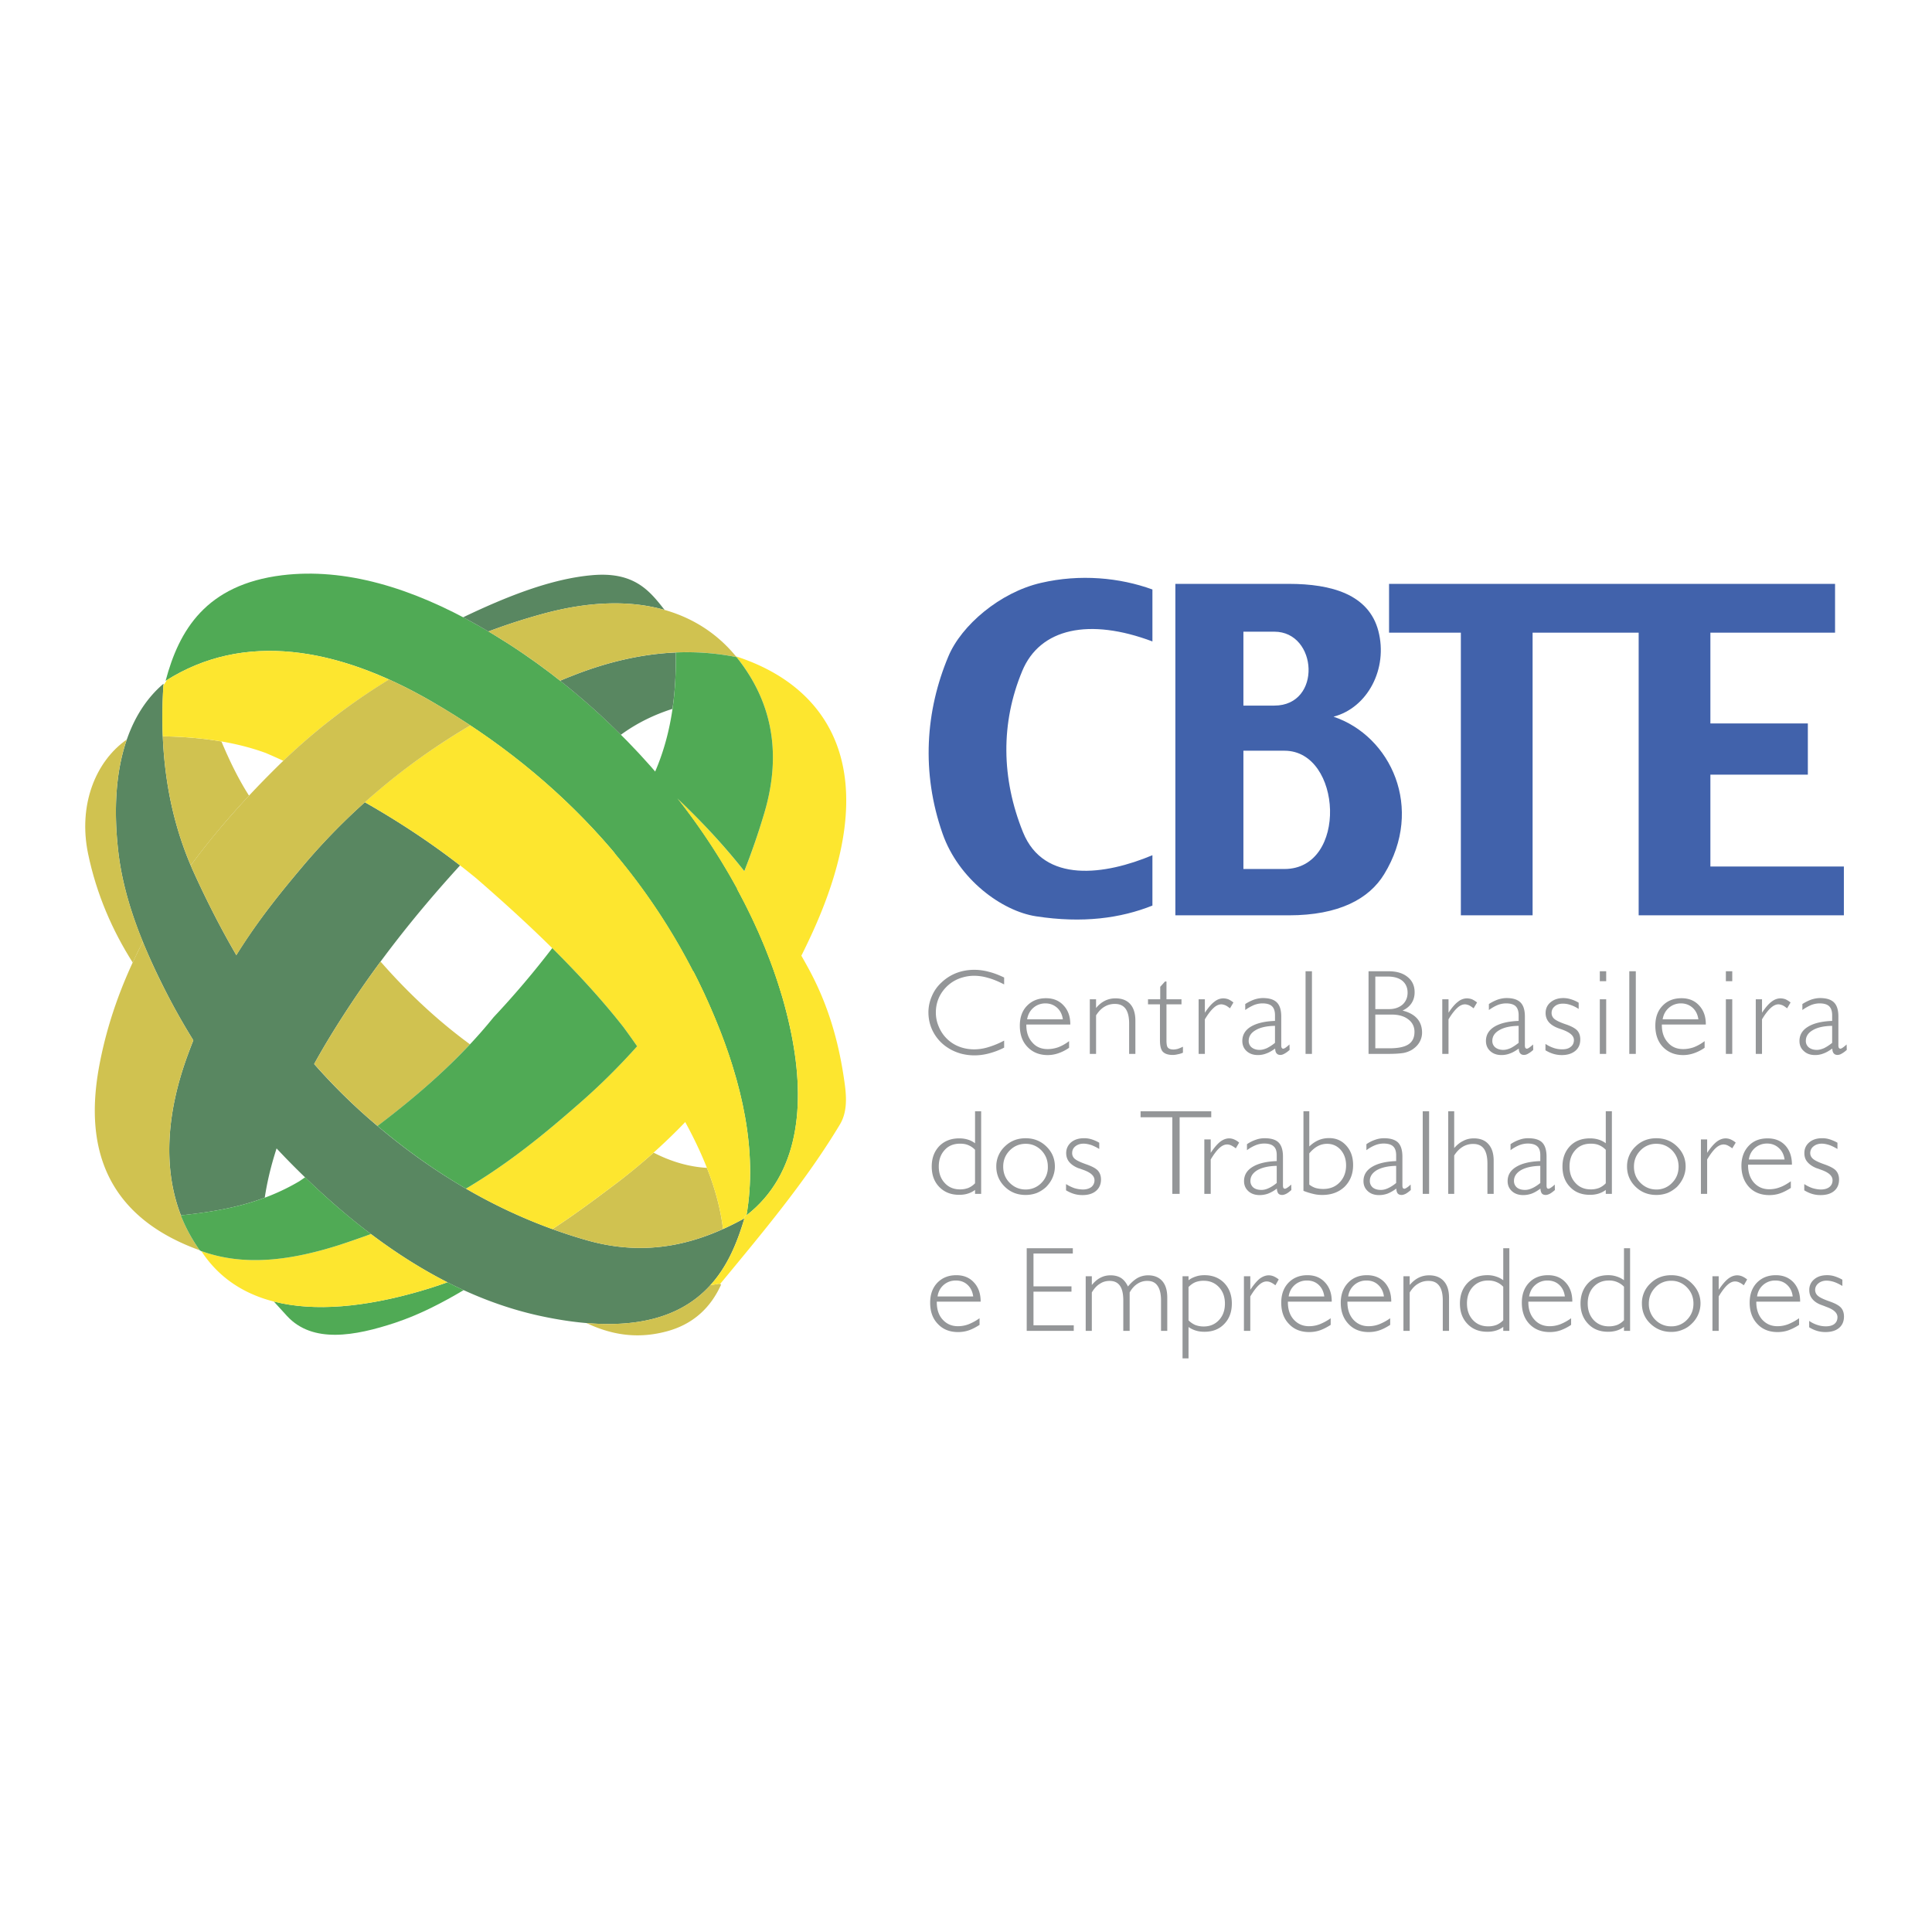
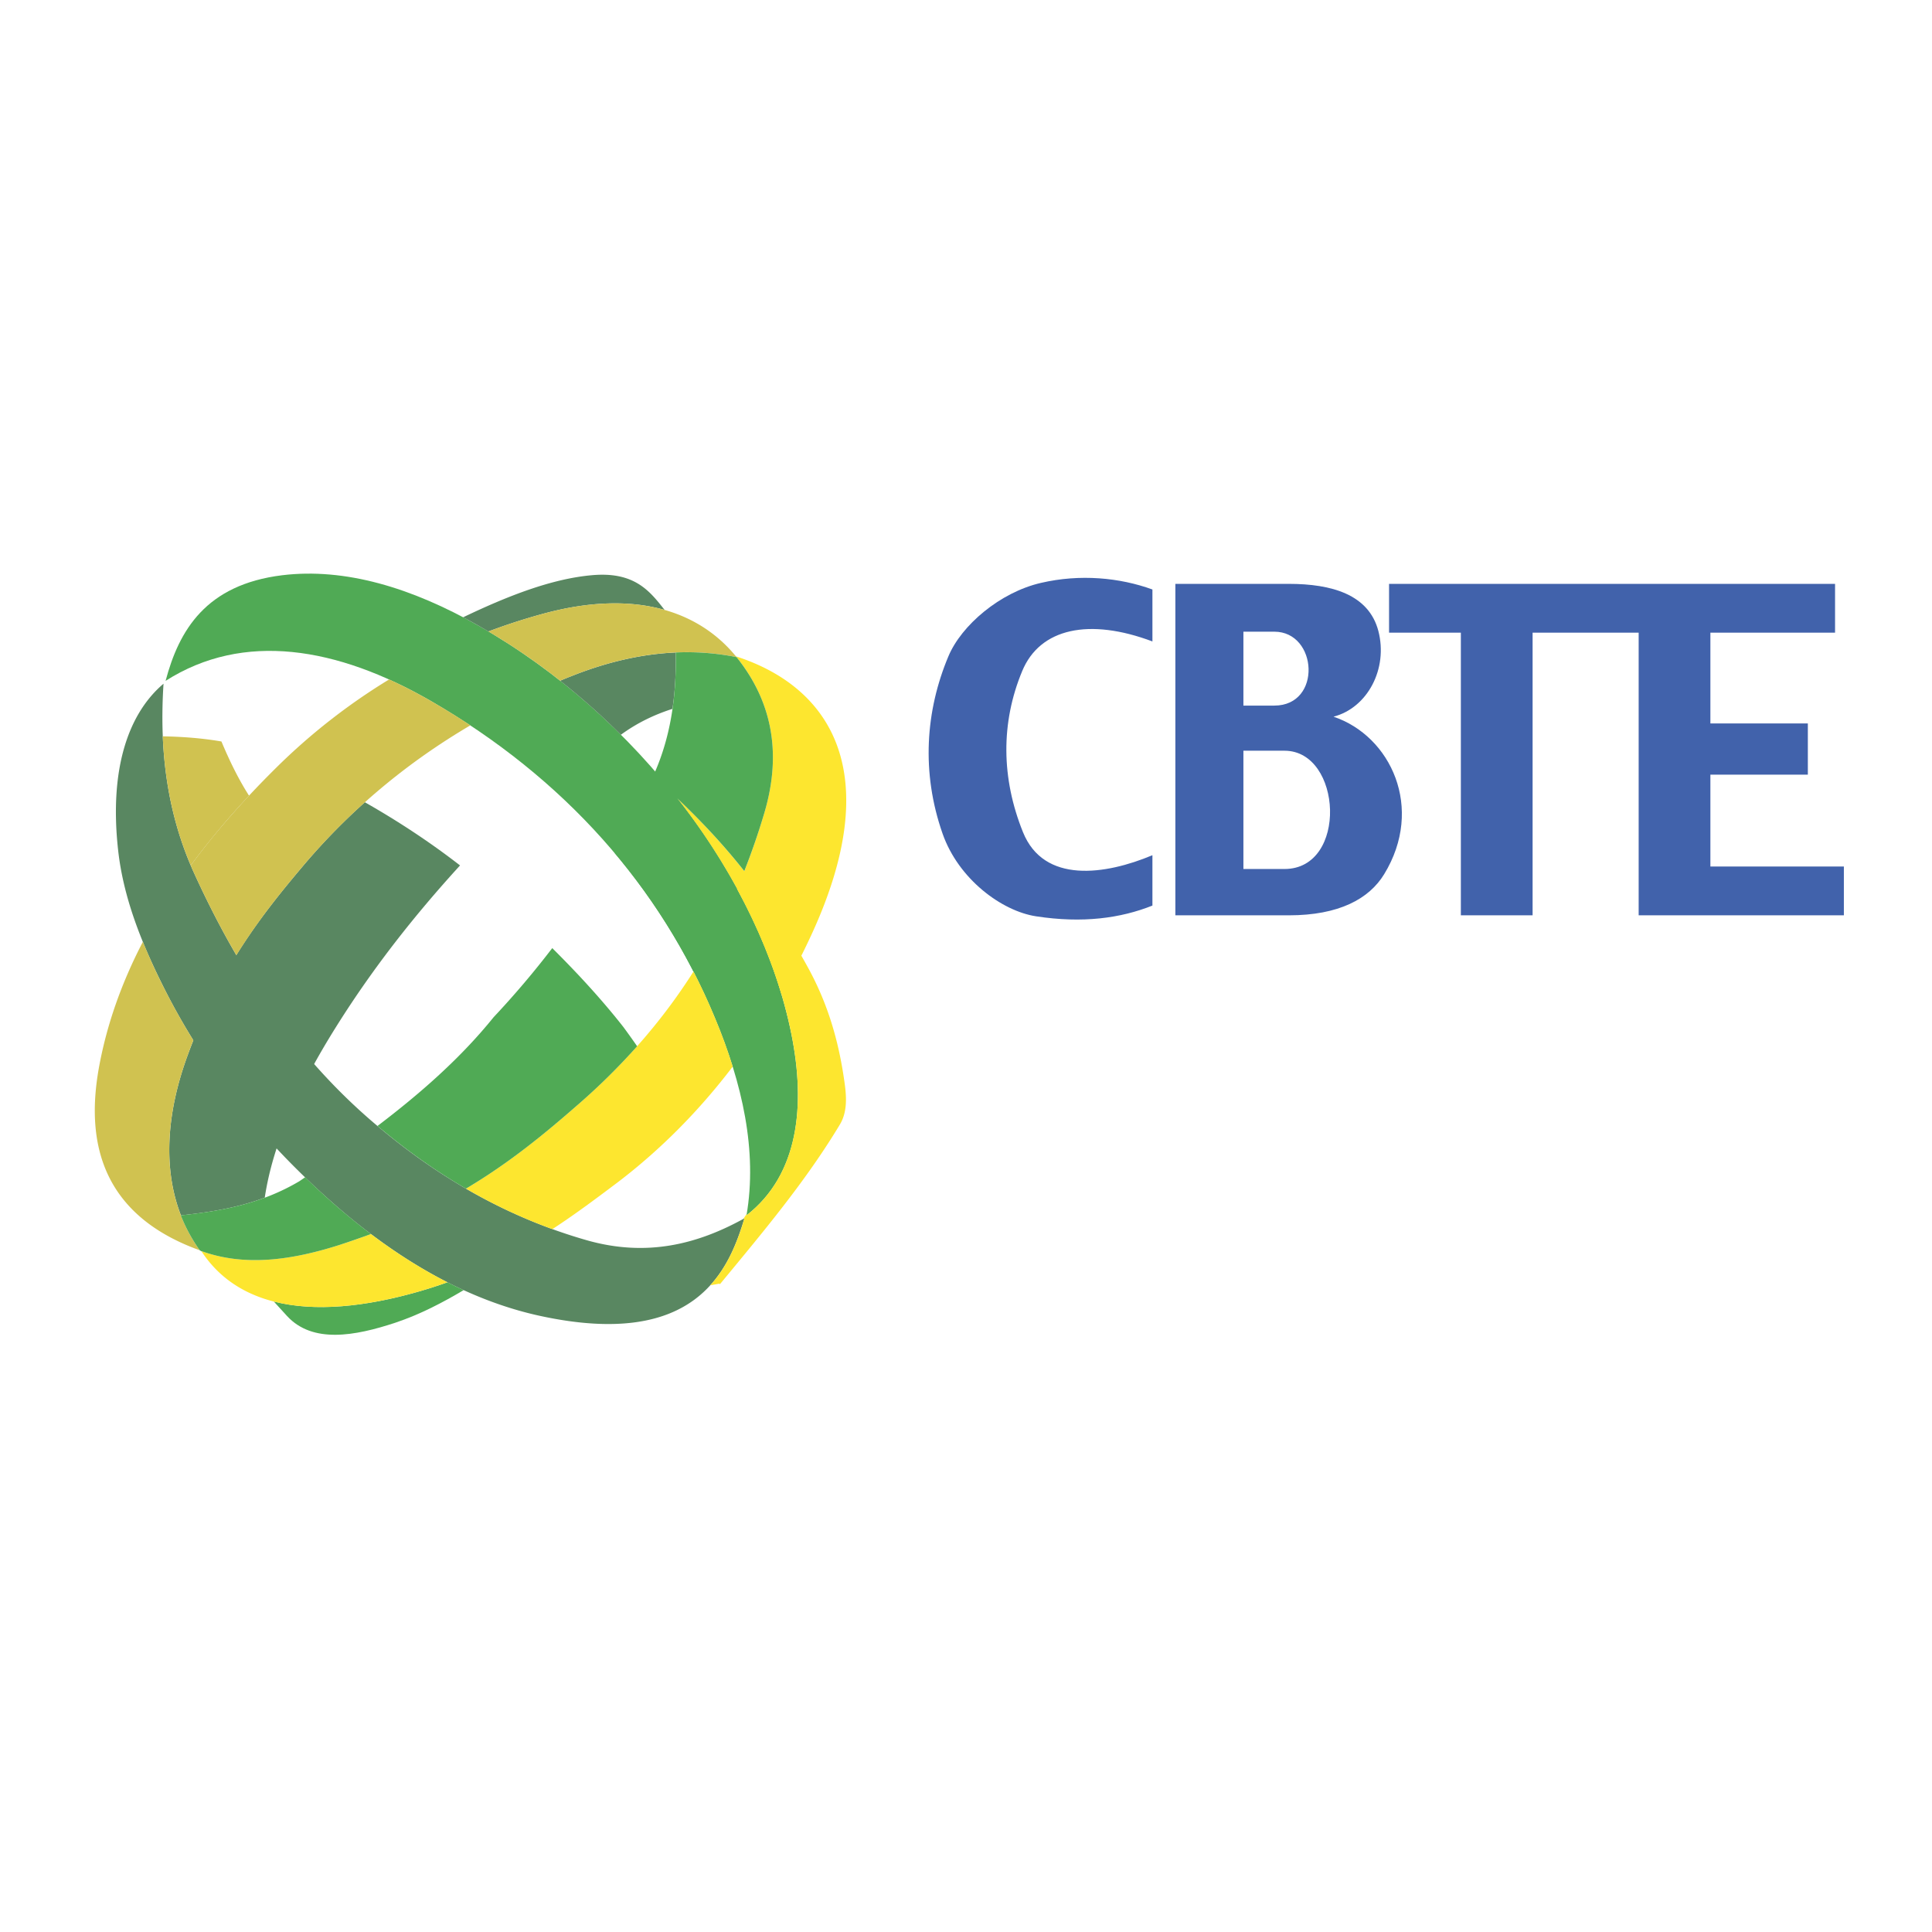
<svg xmlns="http://www.w3.org/2000/svg" width="2500" height="2500" viewBox="0 0 192.756 192.756">
  <g fill-rule="evenodd" clip-rule="evenodd">
    <path fill="#fff" d="M0 0h192.756v192.756H0V0z" />
    <path d="M16.521 67.93c7.772-4.954 17.114-3.384 26.443 1.995 13.318 7.682 22.905 18.491 28.361 31.629 2.728 6.537 4.259 13.279 3.153 19.701 5.237-4.066 5.893-11.003 4.491-18.028-3.101-15.532-15.377-31.81-31.23-40.804-6.678-3.796-13.318-5.791-19.585-5.031-7.618.938-10.295 5.494-11.633 10.538z" fill="#50aa55" />
    <path d="M16.315 68.213c-3.461 2.934-5.417 8.377-4.542 16.497.502 4.723 2.278 9.239 4.53 13.743 4.233 8.467 10.062 15.558 17.024 21.67 6.511 5.7 13.434 9.638 20.64 11.182 15.455 3.32 18.723-4.517 20.306-9.754-4.62 2.561-9.729 3.912-15.776 2.175-7.901-2.265-15.236-6.408-22.03-12.417-7.438-6.602-12.791-14.772-17.063-24.115-2.716-5.933-3.527-12.251-3.089-18.981zM66.307 60.853c-1.493-1.904-3.024-3.86-7.296-3.461-3.951.36-8.261 2.02-12.804 4.195.515.27 1.03.553 1.531.836.334.193.669.386.991.579a61.014 61.014 0 0 1 5.302-1.725c4.786-1.325 8.891-1.39 12.276-.424zM61.944 73.309c1.596-1.171 3.333-2.007 5.147-2.586.27-1.801.36-3.68.321-5.623-3.216.141-6.691.875-10.423 2.367-.373.142-.746.296-1.106.451a68.534 68.534 0 0 1 6.061 5.391zm5.907-8.223h.025-.025H68.083 67.851z" fill="#598761" />
    <path d="M22.093 73.978c-1.853-.322-3.809-.476-5.855-.515.193 4.478 1.042 8.776 2.792 12.881a78.558 78.558 0 0 1 5.816-6.961c-1.094-1.712-1.969-3.54-2.753-5.405z" fill="#d0c250" />
    <path d="M45.898 86.344c-2.87-2.227-6.036-4.336-9.497-6.305a63.815 63.815 0 0 0-6.267 6.472c-3.809 4.517-8.171 9.985-11.375 18.672-2.252 6.073-2.445 11.594-.708 16.072 2.805-.297 5.61-.734 8.364-1.764.797-5.314 3.307-10.977 7.154-17.102 3.76-5.995 7.915-11.207 12.329-16.045z" fill="#598761" />
-     <path d="M12.647 73.785c-3.114 2.175-4.864 6.524-3.86 11.388.849 4.079 2.432 7.669 4.453 10.86.309-.682.656-1.377 1.016-2.071-1.248-3.024-2.149-6.1-2.483-9.252-.477-4.427-.116-8.056.874-10.925z" fill="#d0c250" />
+     <path d="M12.647 73.785z" fill="#d0c250" />
    <path d="M27.317 129.851l1.325 1.453c2.548 2.754 6.743 2.008 10.822.656 2.522-.849 4.723-2.02 6.794-3.242-.54-.244-1.081-.515-1.621-.785-.926.335-1.879.644-2.87.927-5.327 1.531-10.358 2.045-14.45.991z" fill="#50aa55" />
-     <path d="M71.943 128.164l-.025-.025-.167-.064-.888.154c-2.277 2.51-5.983 4.311-12.353 3.771 2.201 1.043 4.735 1.635 7.733.9 3.036-.721 4.748-2.612 5.7-4.736zM70.527 116.519c-1.763-.103-3.539-.604-5.314-1.518a65.73 65.73 0 0 1-3.551 2.934c-2.085 1.57-4.221 3.178-6.55 4.696a54.58 54.58 0 0 0 3.384 1.094c5.134 1.48 9.586.721 13.64-1.106-.245-2.021-.798-4.054-1.609-6.1zm1.931 5.958c.18-.09.36-.167.541-.257-.181.09-.361.167-.541.257zM46.889 104.191c-3.333-2.444-6.267-5.225-8.917-8.249a97.42 97.42 0 0 0-4.401 6.447 79.052 79.052 0 0 0-2.226 3.758 60.655 60.655 0 0 0 5.122 5.16c.399.348.798.695 1.209 1.029 3.332-2.534 6.459-5.198 9.213-8.145z" fill="#d0c250" />
    <path d="M74.529 120.945c0-.052.013-.09.013-.129 0 .039-.013.078-.013.129zm-2.689 7.167c4.169-5.057 8.493-10.165 11.954-15.917.888-1.479.605-3.294.374-4.812-.541-3.539-1.531-7.142-3.526-10.796-3.925-7.193-8.377-12.495-13.086-16.947 5.751 7.322 9.805 15.544 11.414 23.587 1.402 7.025.733 13.962-4.491 18.028l.039-.297c0 .052-.013.09-.013.142l-.347.515a1.346 1.346 0 0 1-.193.104c.103-.052.206-.104.309-.168-.63 2.11-1.544 4.633-3.41 6.679l.888-.154.088.036 2.715-7.347c0-.026 0-.052.013-.091v.014c-.013.025-.013.051-.013.077l-2.715 7.347z" fill="#fde62f" />
-     <path d="M16.302 68.393a47.55 47.55 0 0 0-.064 5.07c3.771.064 7.245.553 10.269 1.66.604.257 1.184.515 1.763.785a60.443 60.443 0 0 1 10.552-8.106c-7.862-3.552-15.57-4.08-22.171.051l-.349.54zm30.625 3.976c-3.719 2.188-7.244 4.723-10.525 7.669 4.13 2.355 7.836 4.89 11.131 7.605 5.456 4.735 10.564 9.6 14.682 14.85 4.928 6.781 9.136 13.537 9.921 20.125a29.897 29.897 0 0 0 2.021-1.004l.347-.515c1.056-6.382-.476-13.061-3.178-19.546-4.904-11.8-13.126-21.72-24.399-29.184z" fill="#fde62f" />
    <path d="M20.085 124.818c4.118 6.306 12.469 6.679 21.682 4.041a43.853 43.853 0 0 0 2.87-.927c-2.6-1.325-5.147-2.934-7.631-4.812-.991.373-2.007.721-3.075 1.068-4.787 1.532-9.471 2.213-13.846.63zm57.854-25.71a73.229 73.229 0 0 0 2.792-5.366c8.017-16.96 1.814-25.324-7.309-28.258 3.358 4.143 4.748 9.278 2.805 15.725a69.567 69.567 0 0 1-2.689 7.476c1.853 3.411 3.346 6.923 4.401 10.423zm-22.827 23.523c2.329-1.519 4.465-3.126 6.55-4.696 4.336-3.308 8.146-7.193 11.439-11.517a50.147 50.147 0 0 0-1.776-4.864 57.828 57.828 0 0 0-2.136-4.62c-2.869 4.53-6.575 8.943-11.427 13.19-3.397 2.972-6.897 5.867-11.272 8.467a52.973 52.973 0 0 0 8.622 4.04z" fill="#fde62f" />
    <path d="M38.821 67.788a61.535 61.535 0 0 0-11.259 8.802c-3.397 3.358-6.215 6.601-8.532 9.754.116.283.245.579.373.849 1.287 2.818 2.664 5.521 4.183 8.107 2.162-3.487 4.439-6.279 6.55-8.789 4.941-5.854 10.577-10.487 16.792-14.142a75.76 75.76 0 0 0-3.963-2.445 48.687 48.687 0 0 0-4.144-2.136zm34.666-2.226c-3.886-4.812-10.5-6.769-19.456-4.285a60.448 60.448 0 0 0-5.302 1.725 64.123 64.123 0 0 1 7.155 4.916c.36-.155.733-.309 1.106-.451 6.228-2.497 11.736-2.87 16.497-1.905zm-59.231 28.4c-2.188 4.207-3.551 8.234-4.298 12.083-1.248 6.395-.9 14.785 9.973 18.696-3.564-4.941-4.053-11.8-1.17-19.559.167-.477.347-.939.527-1.391a69.129 69.129 0 0 1-2.985-5.34 60.12 60.12 0 0 1-2.047-4.489z" fill="#d0c250" />
    <path d="M67.413 65.099c.116 5.057-.733 9.702-2.959 13.743a74.618 74.618 0 0 1-3.114 6.279 62.84 62.84 0 0 1 7.849 11.812 57.74 57.74 0 0 0 4.337-8.261 64.445 64.445 0 0 0-5.971-9.033c2.303 2.175 4.555 4.555 6.704 7.271a69.947 69.947 0 0 0 1.969-5.701c1.93-6.409.566-11.53-2.754-15.661h-.013c.013 0 .013.013.025.013a25.245 25.245 0 0 0-6.073-.462zm-36.969 52.359c-.193.129-.373.258-.566.387-3.834 2.277-7.823 2.985-11.838 3.41a16.027 16.027 0 0 0 1.891 3.486c.064.039.116.077.18.116-.013-.013-.025-.026-.025-.039 4.375 1.583 9.059.901 13.846-.63a96.49 96.49 0 0 0 3.075-1.068 70.629 70.629 0 0 1-3.68-2.998 78.622 78.622 0 0 1-2.883-2.664zm24.655-22.866a89.16 89.16 0 0 1-5.854 6.897c-3.269 4.053-7.258 7.566-11.582 10.848 2.857 2.406 5.791 4.491 8.828 6.254 4.375-2.6 7.875-5.495 11.272-8.467a64.789 64.789 0 0 0 5.804-5.739 88.553 88.553 0 0 0-1.351-1.892c-2.137-2.728-4.544-5.34-7.117-7.901z" fill="#50aa55" />
    <path d="M117.266 58.252v33.07h11.314c5.018 0 8.018-1.645 9.52-4.106 4.031-6.596.658-13.79-5.055-15.712 3.395-.883 5.459-4.786 4.473-8.556-.959-3.649-4.676-4.696-8.938-4.696h-11.314zm6.789 16.647h4.1c5.766 0 6.348 11.801 0 11.801h-4.1V74.899zm0-11.876h3.082c4.338 0 4.779 7.374 0 7.374h-3.082v-7.374zm-9.078 27.327v-5.026c-4.682 1.967-10.828 2.879-12.916-2.303-2.168-5.377-2.221-10.903-.082-16.056 1.781-4.315 6.73-5.325 12.998-2.969v-5.183c-3.268-1.189-7.225-1.563-11.121-.658-4.09.942-7.941 4.233-9.235 7.329-2.273 5.407-2.73 11.569-.576 17.702 1.593 4.532 5.901 7.71 9.319 8.234 4.665.717 8.441.193 11.613-1.07zm23.609-32.098v4.868h7.164v28.202h7.158V63.12h10.582v28.202h20.474v-4.869h-13.318v-9.168h9.723v-5.108h-9.723V63.12h12.438v-4.868H138.586z" fill="#4162ab" />
-     <path d="M182.807 104.615c.014.226.055.385.146.478.08.105.213.158.385.158a.812.812 0 0 0 .41-.132c.146-.08.318-.199.504-.371l-.014-.544a.933.933 0 0 1-.119.106c-.238.212-.41.318-.504.318-.066 0-.119-.04-.158-.093a.645.645 0 0 1-.041-.266v-2.85c0-.649-.145-1.113-.436-1.404-.293-.292-.756-.438-1.393-.438-.277 0-.57.053-.861.146a4.485 4.485 0 0 0-.902.45v.597a4.45 4.45 0 0 1 .889-.503 2.32 2.32 0 0 1 .822-.159c.438 0 .756.093.953.278.199.186.307.49.307.9v.57c-1.049.04-1.855.238-2.412.583-.57.345-.85.822-.85 1.419 0 .41.146.755.438 1.007.279.265.65.397 1.113.397.305 0 .584-.053.85-.159.263-.09.554-.262.873-.488zm-.012-.57c-.293.239-.57.411-.809.53-.252.106-.49.173-.717.173-.344 0-.609-.093-.809-.252a.812.812 0 0 1-.291-.649c0-.451.238-.809.703-1.073.477-.278 1.113-.411 1.922-.425v1.696h.001zm-12.725.491v-.663a4.424 4.424 0 0 1-1.074.609c-.344.12-.701.186-1.072.186-.623 0-1.141-.212-1.525-.662-.396-.438-.596-1.008-.596-1.724v-.066h4.387v-.026c0-.781-.225-1.404-.676-1.882-.438-.477-1.021-.716-1.75-.716-.781 0-1.418.252-1.895.756-.477.49-.717 1.153-.717 1.988 0 .874.252 1.59.756 2.12.518.53 1.18.809 2.029.809.357 0 .729-.066 1.072-.186a4.19 4.19 0 0 0 1.061-.543zm-4.187-2.837c.078-.464.277-.848.623-1.152a1.798 1.798 0 0 1 1.205-.438c.451 0 .836.146 1.166.438.318.291.504.676.57 1.152h-3.564zm-14.356 2.916c.014.226.055.385.146.478.08.105.213.158.385.158a.812.812 0 0 0 .41-.132c.146-.08.318-.199.504-.371l-.014-.544a.933.933 0 0 1-.119.106c-.238.212-.41.318-.504.318-.078 0-.119-.04-.158-.093a.652.652 0 0 1-.039-.266v-2.85c0-.649-.146-1.113-.438-1.404-.293-.292-.756-.438-1.393-.438-.291 0-.57.053-.861.146a4.42 4.42 0 0 0-.9.45v.597c.318-.225.623-.397.887-.503a2.32 2.32 0 0 1 .822-.159c.438 0 .756.093.955.278.197.186.305.49.305.9v.57c-1.061.04-1.855.238-2.426.583-.557.345-.836.822-.836 1.419 0 .41.146.755.426 1.007.291.265.662.397 1.125.397.293 0 .584-.053.85-.159.264-.09.557-.262.873-.488zm-.011-.57c-.305.239-.57.411-.809.53-.252.106-.49.173-.729.173-.332 0-.598-.093-.797-.252a.812.812 0 0 1-.291-.649c0-.451.238-.809.703-1.073.477-.278 1.113-.411 1.922-.425v1.696h.001zm-14.977 1.101h2c.676 0 1.166-.04 1.498-.093a2.64 2.64 0 0 0 .836-.318c.33-.212.568-.45.742-.742.172-.291.264-.623.264-.968 0-.569-.172-1.047-.49-1.404-.33-.371-.82-.637-1.457-.796.396-.185.701-.437.9-.741.199-.306.305-.663.305-1.088 0-.648-.238-1.152-.701-1.523-.465-.385-1.102-.57-1.896-.57h-2v8.243h-.001zm.676-3.923h1.617c.701 0 1.258.159 1.67.477.41.306.621.729.621 1.246 0 .569-.197.98-.596 1.246-.396.265-1.033.397-1.908.397h-1.404v-3.366zm0-3.791h1.271c.598 0 1.088.146 1.432.424.344.292.518.689.518 1.18s-.174.889-.504 1.193c-.346.291-.783.45-1.34.45h-1.377v-3.247zm-9.994 7.183c.014.226.053.385.146.478.08.105.211.158.385.158.119 0 .25-.039.41-.132.146-.08.318-.199.504-.371l-.014-.544c-.027.027-.066.066-.119.106-.238.212-.41.318-.504.318-.08 0-.119-.04-.158-.093a.645.645 0 0 1-.041-.266v-2.85c0-.649-.145-1.113-.438-1.404-.291-.292-.756-.438-1.391-.438-.293 0-.57.053-.861.146a4.384 4.384 0 0 0-.902.45v.597a4.45 4.45 0 0 1 .889-.503c.277-.106.557-.159.822-.159.438 0 .754.093.953.278s.305.49.305.9v.57c-1.061.04-1.855.238-2.424.583-.559.345-.836.822-.836 1.419 0 .41.146.755.424 1.007.291.265.662.397 1.127.397.291 0 .584-.053.848-.159.265-.09.556-.262.875-.488zm-.014-.57a4.32 4.32 0 0 1-.809.53c-.252.106-.49.173-.729.173-.332 0-.596-.093-.795-.252a.812.812 0 0 1-.291-.649c0-.451.238-.809.701-1.073.479-.278 1.113-.411 1.922-.425v1.696h.001zm-20.543.491v-.663a4.424 4.424 0 0 1-1.074.609c-.344.12-.701.186-1.072.186-.623 0-1.141-.212-1.525-.662-.396-.438-.596-1.008-.596-1.724v-.066h4.387v-.026c0-.781-.225-1.404-.676-1.882-.438-.477-1.021-.716-1.75-.716-.781 0-1.404.252-1.895.756-.477.49-.715 1.153-.715 1.988 0 .874.25 1.59.768 2.12.504.53 1.18.809 2.016.809a3.23 3.23 0 0 0 1.072-.186 4.2 4.2 0 0 0 1.06-.543zm-4.187-2.837c.078-.464.277-.848.623-1.152a1.798 1.798 0 0 1 1.205-.438c.451 0 .836.146 1.166.438.318.291.504.676.57 1.152h-3.564zm76.195 16.82v-.662c-.385.265-.742.477-1.086.596a2.964 2.964 0 0 1-1.074.199c-.623 0-1.127-.226-1.523-.663-.385-.438-.584-1.021-.584-1.723v-.066h4.375v-.026c0-.782-.227-1.418-.664-1.896-.451-.478-1.033-.702-1.762-.702-.783 0-1.406.238-1.883.742-.477.503-.729 1.166-.729 1.988 0 .888.264 1.59.768 2.134.504.529 1.18.795 2.016.795.371 0 .729-.054 1.072-.173.345-.12.703-.305 1.074-.543zm-4.188-2.836c.066-.478.277-.862.609-1.153a1.809 1.809 0 0 1 1.219-.438c.451 0 .836.146 1.154.438.318.278.516.676.582 1.153h-3.564zm-12.154.702c0 .795.291 1.472.848 2.015.57.557 1.26.821 2.082.821.385 0 .756-.065 1.113-.198.344-.146.648-.345.941-.61.264-.278.477-.583.635-.94.146-.345.227-.702.227-1.087 0-.782-.279-1.444-.85-2.001-.568-.557-1.258-.822-2.066-.822-.822 0-1.512.266-2.082.822a2.707 2.707 0 0 0-.848 2zm.69.012c0-.636.211-1.166.648-1.616a2.133 2.133 0 0 1 1.592-.663c.623 0 1.139.226 1.576.663.424.45.637.98.637 1.616 0 .637-.213 1.18-.65 1.617a2.108 2.108 0 0 1-1.562.663c-.623 0-1.154-.226-1.592-.663s-.649-.98-.649-1.617zm-2.811 2.321v.396h.609v-8.243h-.609v3.194a2.198 2.198 0 0 0-.729-.371 2.835 2.835 0 0 0-.848-.119c-.822 0-1.484.252-1.988.769-.504.53-.756 1.206-.756 2.041 0 .849.252 1.524.756 2.041.504.53 1.166.782 1.988.782.305 0 .596-.04.848-.119.266-.08.504-.199.729-.371zm0-.663a2.03 2.03 0 0 1-.662.464 2.291 2.291 0 0 1-.836.146c-.621 0-1.139-.212-1.523-.636-.398-.424-.596-.968-.596-1.644 0-.689.197-1.232.596-1.657.385-.424.902-.623 1.523-.623.307 0 .584.04.822.146.252.105.465.252.676.464v3.34zm-6.52.53c.012.225.066.384.145.49.08.093.213.146.385.146.119 0 .252-.04.41-.119.146-.079.318-.212.504-.371l-.014-.544c-.025.014-.064.054-.119.106-.238.199-.41.306-.502.306a.193.193 0 0 1-.16-.08.732.732 0 0 1-.039-.266v-2.849c0-.649-.146-1.127-.438-1.419-.279-.277-.742-.424-1.393-.424-.277 0-.57.04-.861.146a3.55 3.55 0 0 0-.9.45v.597a3.89 3.89 0 0 1 .887-.504 2.32 2.32 0 0 1 .822-.159c.438 0 .756.093.955.278.211.186.305.478.305.888v.584c-1.047.039-1.855.238-2.412.583-.57.345-.848.821-.848 1.418 0 .41.145.742.436 1.007.279.252.664.385 1.113.385.307 0 .584-.054.85-.146.277-.106.556-.265.874-.503zm-.013-.557c-.291.238-.57.411-.809.517-.252.119-.49.173-.717.173-.344 0-.609-.08-.807-.239a.84.84 0 0 1-.293-.662c0-.438.238-.796.703-1.074.477-.265 1.113-.41 1.922-.424v1.709h.001zm-14.367.557c.014.225.053.384.146.49.078.093.211.146.383.146.119 0 .252-.04.412-.119.145-.079.318-.212.504-.371l-.014-.544c-.027.014-.066.054-.119.106-.238.199-.412.306-.504.306a.193.193 0 0 1-.16-.08.732.732 0 0 1-.039-.266v-2.849c0-.649-.146-1.127-.438-1.419-.291-.277-.756-.424-1.391-.424-.279 0-.57.04-.863.146a3.336 3.336 0 0 0-.9.45v.597c.318-.239.623-.398.889-.504a2.31 2.31 0 0 1 .82-.159c.438 0 .756.093.955.278s.305.478.305.888v.584c-1.047.039-1.855.238-2.412.583-.57.345-.848.821-.848 1.418 0 .41.145.742.438 1.007.277.252.648.385 1.113.385.305 0 .582-.054.848-.146.265-.106.556-.265.875-.503zm-.014-.557c-.291.238-.57.411-.809.517-.252.119-.49.173-.715.173-.346 0-.609-.08-.809-.239a.84.84 0 0 1-.293-.662c0-.438.24-.796.703-1.074.477-.265 1.113-.41 1.922-.424v1.709h.001zm-9.25.782c.344.133.676.239.98.305.305.08.609.106.9.106.914 0 1.656-.278 2.227-.821.557-.557.848-1.272.848-2.16 0-.796-.225-1.432-.676-1.936-.449-.504-1.02-.755-1.709-.755-.385 0-.729.065-1.047.198s-.637.345-.941.637v-3.513h-.582v7.939zm.582-.623v-3.114c.266-.317.543-.557.836-.716.291-.158.609-.238.939-.238.545 0 .994.199 1.354.597.357.411.543.928.543 1.563 0 .689-.227 1.26-.65 1.696-.424.438-.967.649-1.643.649-.279 0-.543-.039-.77-.105a2.107 2.107 0 0 1-.609-.332zm-3.234.398c.014.225.066.384.146.49.08.093.213.146.385.146.119 0 .252-.04.41-.119s.318-.212.504-.371l-.014-.544a.83.83 0 0 0-.119.106c-.238.199-.41.306-.504.306a.187.187 0 0 1-.158-.08.685.685 0 0 1-.041-.266v-2.849c0-.649-.145-1.127-.438-1.419-.277-.277-.74-.424-1.391-.424-.279 0-.57.04-.861.146a3.56 3.56 0 0 0-.902.45v.597c.318-.239.623-.398.889-.504a2.32 2.32 0 0 1 .822-.159c.438 0 .756.093.953.278.213.186.307.478.307.888v.584c-1.049.039-1.857.238-2.414.583-.568.345-.848.821-.848 1.418 0 .41.146.742.438 1.007.279.252.662.385 1.113.385.305 0 .584-.054.848-.146a3.59 3.59 0 0 0 .875-.503zm-.012-.557c-.293.238-.57.411-.809.517-.252.119-.49.173-.717.173-.344 0-.609-.08-.809-.239a.839.839 0 0 1-.291-.662c0-.438.238-.796.703-1.074.477-.265 1.113-.41 1.922-.424v1.709h.001zM99.4 116.385c0 .795.293 1.472.85 2.015.57.557 1.258.821 2.08.821.385 0 .756-.065 1.113-.198.344-.146.662-.345.941-.61.266-.278.49-.583.637-.94.145-.345.225-.702.225-1.087 0-.782-.277-1.444-.848-2.001s-1.26-.822-2.068-.822c-.822 0-1.51.266-2.08.822a2.71 2.71 0 0 0-.85 2zm.69.012c0-.636.213-1.166.65-1.616.438-.438.967-.663 1.59-.663s1.141.226 1.578.663c.424.45.635.98.635 1.616a2.182 2.182 0 0 1-.635 1.617 2.166 2.166 0 0 1-1.578.663c-.623 0-1.152-.226-1.59-.663s-.65-.98-.65-1.617zm-2.809 2.321v.396h.609v-8.243h-.609v3.194a2.231 2.231 0 0 0-.73-.371 2.83 2.83 0 0 0-.848-.119c-.809 0-1.472.252-1.988.769-.504.53-.756 1.206-.756 2.041 0 .849.252 1.524.756 2.041.517.53 1.18.782 1.988.782.305 0 .596-.04.848-.119a2.26 2.26 0 0 0 .73-.371zm0-.663a2.016 2.016 0 0 1-.664.464 2.29 2.29 0 0 1-.835.146c-.623 0-1.14-.212-1.524-.636-.397-.424-.596-.968-.596-1.644 0-.689.199-1.232.596-1.657.385-.424.901-.623 1.524-.623.305 0 .583.04.822.146.252.105.477.252.676.464v3.34h.001zm82.213 14.128v-.662a5.247 5.247 0 0 1-1.088.597 2.966 2.966 0 0 1-1.072.198c-.623 0-1.127-.225-1.525-.662-.383-.438-.582-1.021-.582-1.736v-.053h4.373v-.027c0-.781-.225-1.418-.662-1.895-.451-.478-1.033-.716-1.764-.716-.781 0-1.404.252-1.895.755-.477.504-.715 1.167-.715 1.988 0 .889.264 1.591.768 2.121.504.543 1.18.809 2.016.809.371 0 .729-.054 1.072-.173a5.1 5.1 0 0 0 1.074-.544zm-4.189-2.836a1.798 1.798 0 0 1 1.816-1.59c.465 0 .848.132 1.166.424s.518.676.57 1.166h-3.552zm-11.491.703c0 .795.279 1.471.848 2.015.57.543 1.26.821 2.082.821.385 0 .756-.066 1.1-.212.357-.133.662-.332.941-.609a2.792 2.792 0 0 0 .875-2.015c0-.782-.293-1.445-.861-2.002-.557-.557-1.246-.821-2.055-.821-.822 0-1.512.265-2.082.821a2.673 2.673 0 0 0-.848 2.002zm.69.012c0-.636.213-1.166.648-1.617a2.136 2.136 0 0 1 1.592-.662 2.12 2.12 0 0 1 1.564.662c.436.451.648.981.648 1.617 0 .637-.213 1.167-.648 1.617a2.102 2.102 0 0 1-1.564.649 2.165 2.165 0 0 1-1.592-.649 2.226 2.226 0 0 1-.648-1.617zm-2.479 2.32v.397h.609v-8.243h-.609v3.193a2.384 2.384 0 0 0-.729-.371 2.554 2.554 0 0 0-.85-.132c-.82 0-1.484.265-1.986.782-.504.529-.77 1.205-.77 2.041 0 .848.266 1.523.77 2.041.502.529 1.166.781 1.986.781.307 0 .584-.039.85-.119.253-.078.505-.197.729-.37zm0-.662a2.01 2.01 0 0 1-.662.463 2.344 2.344 0 0 1-.85.146c-.621 0-1.125-.212-1.523-.637-.385-.424-.584-.967-.584-1.656 0-.676.199-1.22.584-1.644.398-.424.902-.636 1.523-.636a2.028 2.028 0 0 1 1.512.622v3.342zm-5.275.463v-.662a4.898 4.898 0 0 1-1.072.597 2.984 2.984 0 0 1-1.074.198c-.623 0-1.141-.225-1.523-.662-.398-.438-.598-1.021-.598-1.736v-.053h4.387v-.027c0-.781-.225-1.418-.676-1.895-.438-.478-1.02-.716-1.75-.716-.781 0-1.418.252-1.895.755-.477.504-.715 1.167-.715 1.988 0 .889.252 1.591.754 2.121.518.543 1.193.809 2.029.809.371 0 .729-.054 1.072-.173a4.71 4.71 0 0 0 1.061-.544zm-4.188-2.836c.08-.477.277-.861.623-1.152a1.798 1.798 0 0 1 1.205-.438c.451 0 .85.132 1.166.424.318.292.504.676.57 1.166h-3.564zm-2.583 3.035v.397h.609v-8.243h-.609v3.193a2.27 2.27 0 0 0-.73-.371 2.542 2.542 0 0 0-.848-.132c-.822 0-1.484.265-1.988.782-.504.529-.756 1.205-.756 2.041 0 .848.252 1.523.756 2.041.504.529 1.166.781 1.988.781.305 0 .584-.039.848-.119a2.21 2.21 0 0 0 .73-.37zm0-.662a2.018 2.018 0 0 1-.664.463 2.283 2.283 0 0 1-.848.146c-.623 0-1.127-.212-1.523-.637-.385-.424-.584-.967-.584-1.656 0-.676.199-1.22.584-1.644.396-.424.9-.636 1.523-.636.318 0 .596.053.834.158.252.094.465.252.678.464v3.342zm-11.28.463v-.662a5.247 5.247 0 0 1-1.088.597 2.966 2.966 0 0 1-1.072.198c-.623 0-1.127-.225-1.525-.662-.385-.438-.582-1.021-.582-1.736v-.053h4.373v-.027c0-.781-.225-1.418-.662-1.895-.451-.478-1.035-.716-1.764-.716-.781 0-1.404.252-1.881.755-.479.504-.73 1.167-.73 1.988 0 .889.266 1.591.77 2.121.504.543 1.18.809 2.014.809.371 0 .73-.054 1.074-.173.356-.12.702-.305 1.073-.544zm-4.189-2.836c.066-.477.279-.861.611-1.152a1.809 1.809 0 0 1 1.219-.438c.451 0 .834.132 1.152.424s.518.676.584 1.166h-3.566zm-1.748 2.836v-.662a5.247 5.247 0 0 1-1.088.597 2.966 2.966 0 0 1-1.072.198c-.623 0-1.127-.225-1.525-.662-.396-.438-.584-1.021-.584-1.736v-.053h4.375v-.027c0-.781-.225-1.418-.676-1.895-.438-.478-1.021-.716-1.75-.716-.781 0-1.404.252-1.895.755-.479.504-.717 1.167-.717 1.988 0 .889.252 1.591.77 2.121.504.543 1.18.809 2.014.809.371 0 .73-.054 1.074-.173s.703-.305 1.074-.544zm-4.19-2.836c.066-.477.279-.861.609-1.152a1.803 1.803 0 0 1 1.207-.438c.463 0 .848.132 1.166.424s.504.676.57 1.166h-3.552zm-10.59 6.176h.598v-3.128c.225.159.463.278.729.357.252.08.543.119.861.119.809 0 1.471-.252 1.975-.781.504-.518.756-1.193.756-2.041 0-.836-.252-1.512-.756-2.041-.504-.518-1.166-.782-1.975-.782-.318 0-.596.04-.861.132-.252.08-.504.199-.729.371v-.397h-.598v8.191zm.598-7.117c.211-.212.424-.371.676-.478a2.28 2.28 0 0 1 .834-.146c.623 0 1.127.212 1.525.636.396.424.596.968.596 1.644s-.199 1.22-.596 1.644c-.398.424-.902.636-1.525.636-.318 0-.582-.053-.834-.146a2.182 2.182 0 0 1-.676-.464v-3.326zm-20.85 3.777v-.662a5.236 5.236 0 0 1-1.086.597 2.971 2.971 0 0 1-1.073.198c-.623 0-1.127-.225-1.524-.662s-.583-1.021-.583-1.736v-.053h4.375v-.027c0-.781-.227-1.418-.676-1.895-.438-.478-1.021-.716-1.75-.716-.782 0-1.405.252-1.896.755-.477.504-.715 1.167-.715 1.988 0 .889.251 1.591.769 2.121.504.543 1.18.809 2.015.809.371 0 .729-.054 1.074-.173.342-.12.699-.305 1.07-.544zm-4.188-2.836c.066-.477.278-.861.61-1.152.345-.292.743-.438 1.207-.438s.848.132 1.166.424.504.676.571 1.166h-3.554zm23.421-10.233h.729v-7.646h3.154v-.597h-7.051v.597h3.168v7.646zm3.193 0h.637v-3.432c.318-.53.609-.915.875-1.153.252-.226.504-.345.756-.345.131 0 .264.026.41.093.133.066.291.159.463.292l.332-.57a1.757 1.757 0 0 0-.504-.318 1.253 1.253 0 0 0-.49-.105c-.305 0-.609.119-.889.331-.291.226-.609.597-.953 1.113v-1.339h-.637v5.433zm-17.72 13.665h4.693v-.556h-4.018v-3.354h3.791v-.53h-3.791v-3.274h3.924v-.529h-4.6v8.243h.001zm5.884 0h.611v-3.83c.225-.384.49-.676.795-.861.291-.199.623-.292.98-.292.463 0 .809.159 1.033.49.225.318.332.809.332 1.472v3.021h.635v-3.83c.213-.384.465-.663.77-.861a1.73 1.73 0 0 1 1.008-.292c.449 0 .781.159 1.006.49.227.318.346.809.346 1.472v3.021h.623v-3.313c0-.716-.16-1.259-.49-1.644-.332-.384-.809-.583-1.418-.583-.385 0-.742.093-1.061.266-.318.186-.637.464-.955.848-.186-.397-.424-.676-.689-.848-.277-.173-.623-.266-1.047-.266-.371 0-.701.08-1.006.239-.318.159-.598.41-.861.729v-.875h-.611v5.447h-.001zm15.785 0h.637v-3.433c.318-.53.609-.914.875-1.152.252-.226.504-.345.756-.345.133 0 .264.026.41.093.133.053.291.158.465.291l.33-.583a2.236 2.236 0 0 0-.49-.305 1.315 1.315 0 0 0-.504-.106c-.305 0-.609.119-.9.332-.279.225-.596.596-.941 1.113v-1.353h-.637v5.448h-.001zm15.918 0h.623v-3.83c.238-.384.504-.676.822-.861a1.931 1.931 0 0 1 1.061-.292c.477 0 .822.159 1.061.49.238.318.357.809.357 1.472v3.021h.623v-3.313c0-.716-.172-1.259-.518-1.644-.344-.384-.834-.583-1.471-.583-.371 0-.729.08-1.047.239s-.623.41-.889.729v-.875h-.623v5.447h.001zm30.829 0h.623v-3.433c.318-.53.611-.914.875-1.152.252-.226.504-.345.756-.345.133 0 .266.026.41.093.133.053.293.158.465.291l.332-.583a2.334 2.334 0 0 0-.49-.305 1.331 1.331 0 0 0-.504-.106c-.307 0-.611.119-.889.332-.291.225-.609.596-.955 1.113v-1.353h-.623v5.448zm9.65-.993v.636c.252.159.516.278.781.357.266.08.543.12.834.12.584 0 1.035-.133 1.365-.411.332-.278.492-.663.492-1.14 0-.371-.107-.677-.318-.901-.213-.226-.598-.425-1.168-.623-.529-.186-.9-.358-1.086-.517a.765.765 0 0 1-.305-.61c0-.265.119-.49.332-.662.211-.173.49-.266.809-.266.25 0 .502.053.754.133.266.093.531.226.822.397v-.623a4.007 4.007 0 0 0-.795-.345 2.382 2.382 0 0 0-.729-.105c-.531 0-.955.132-1.285.411a1.33 1.33 0 0 0-.492 1.073c0 .345.094.636.305.888.199.252.518.464.928.609.107.04.266.093.451.173.756.265 1.127.609 1.127 1.033 0 .278-.092.504-.305.677-.199.158-.49.238-.848.238-.279 0-.557-.04-.836-.133a3.016 3.016 0 0 1-.833-.409zm-74.143-13.652v.623c.266.159.529.278.795.357.266.08.543.12.836.12.57 0 1.02-.133 1.352-.411.33-.278.504-.662.504-1.14 0-.371-.107-.663-.318-.901-.213-.226-.596-.424-1.166-.623-.531-.186-.902-.357-1.102-.517a.733.733 0 0 1-.291-.597c0-.278.105-.504.318-.676s.49-.266.822-.266c.238 0 .49.054.756.133.25.093.529.226.807.398v-.623a3.564 3.564 0 0 0-.781-.345 2.438 2.438 0 0 0-.742-.106c-.518 0-.953.133-1.285.411-.318.278-.49.636-.49 1.073 0 .345.105.649.305.889.211.251.518.463.928.622.119.026.266.093.463.159.756.266 1.127.609 1.127 1.034a.855.855 0 0 1-.305.676c-.213.159-.49.252-.848.252a3.07 3.07 0 0 1-.848-.133 3.94 3.94 0 0 1-.837-.409zm35.586.98h.637v-8.243h-.637v8.243zm2.545 0h.596v-3.83c.24-.384.518-.662.836-.861a1.973 1.973 0 0 1 1.061-.291c.477 0 .834.158 1.074.49.225.318.344.809.344 1.471v3.021h.623v-3.312c0-.716-.172-1.26-.518-1.644-.33-.385-.82-.583-1.457-.583-.385 0-.742.079-1.061.252-.332.158-.623.397-.902.715v-3.671h-.596v8.243zm25.209 0h.623v-3.432c.318-.53.609-.915.875-1.153.252-.226.516-.345.768-.345.121 0 .252.026.398.093.133.066.291.159.465.292l.344-.57a1.936 1.936 0 0 0-.504-.318 1.309 1.309 0 0 0-.49-.105c-.318 0-.623.119-.9.331-.293.226-.611.597-.955 1.113v-1.339h-.623v5.433h-.001zm10.313-.98v.623c.264.159.516.278.781.357.266.08.543.12.834.12.584 0 1.035-.133 1.365-.411.332-.278.49-.662.49-1.14 0-.371-.105-.663-.316-.901-.213-.226-.598-.424-1.168-.623-.529-.186-.887-.357-1.086-.517s-.305-.358-.305-.597a.84.84 0 0 1 .332-.676c.211-.172.49-.266.82-.266.238 0 .49.054.742.133.266.093.531.226.822.398v-.623a3.95 3.95 0 0 0-.795-.345 2.353 2.353 0 0 0-.729-.106c-.531 0-.955.133-1.287.411-.33.278-.49.636-.49 1.073 0 .345.094.649.305.889.213.251.518.463.928.622.107.026.266.093.451.159.756.266 1.127.609 1.127 1.034 0 .278-.094.503-.305.676-.199.159-.49.252-.848.252-.279 0-.559-.054-.836-.133a3.426 3.426 0 0 1-.832-.409zm-79.828-13.612v-.702a8.517 8.517 0 0 1-1.604.662 4.741 4.741 0 0 1-1.393.212c-.53 0-1.034-.092-1.511-.278a3.575 3.575 0 0 1-1.219-.795 3.612 3.612 0 0 1-.795-1.192 3.516 3.516 0 0 1-.292-1.405c0-.636.146-1.22.438-1.749a3.76 3.76 0 0 1 1.232-1.312 3.722 3.722 0 0 1 1.021-.451 4.025 4.025 0 0 1 1.126-.158c.451 0 .914.066 1.404.212.492.132 1.021.357 1.592.649v-.689c-.531-.252-1.035-.451-1.525-.569a5.544 5.544 0 0 0-1.443-.199c-.637 0-1.233.105-1.79.317a4.506 4.506 0 0 0-1.484.941 3.835 3.835 0 0 0-.967 1.365 4.005 4.005 0 0 0-.345 1.604c0 .742.172 1.418.517 2.041a4.182 4.182 0 0 0 1.445 1.524c.384.252.795.424 1.233.557.438.12.901.186 1.392.186.49 0 .98-.065 1.471-.198a7.396 7.396 0 0 0 1.497-.573zm8.548.624h.623v-3.844c.238-.371.504-.662.82-.849a1.944 1.944 0 0 1 1.061-.291c.479 0 .822.159 1.061.478.238.331.357.821.357 1.471v3.035h.623v-3.327c0-.702-.172-1.259-.516-1.644-.346-.384-.836-.569-1.473-.569-.371 0-.729.079-1.047.238s-.623.397-.887.729v-.875h-.623v5.448h.001zm7.647-1.339v-3.604h1.498v-.504h-1.498v-1.776h-.145l-.479.53v1.246h-1.219v.504h1.193v3.592c0 .543.092.914.277 1.126.199.212.531.331.994.331.172 0 .332-.025.504-.066a2.06 2.06 0 0 0 .518-.158v-.597a4.73 4.73 0 0 1-.504.212c-.16.04-.305.066-.438.066-.266 0-.451-.066-.557-.186-.103-.107-.144-.358-.144-.716zm3.207 1.339h.623V101.7c.318-.53.609-.901.875-1.14.252-.238.518-.357.77-.357.119 0 .252.039.396.092.146.066.293.173.465.306l.344-.583a2.357 2.357 0 0 0-.504-.318 1.59 1.59 0 0 0-.49-.093c-.318 0-.623.106-.9.331-.291.212-.609.583-.955 1.101V99.7h-.623v5.446h-.001zm10.67 0h.637v-8.244h-.637v8.244zm13.639 0h.623V101.7c.318-.53.609-.901.875-1.14.252-.238.516-.357.768-.357.119 0 .252.039.398.092.133.066.291.173.463.306l.346-.583a2.407 2.407 0 0 0-.504-.318 1.613 1.613 0 0 0-.49-.093 1.41 1.41 0 0 0-.902.331c-.291.212-.609.583-.953 1.101V99.7h-.623v5.446h-.001zm10.296-.995v.637c.266.158.531.278.797.357.264.08.543.119.834.119.57 0 1.021-.146 1.352-.424.332-.278.49-.649.49-1.14 0-.372-.105-.663-.305-.889-.211-.226-.609-.438-1.166-.623-.543-.185-.9-.357-1.1-.517a.768.768 0 0 1-.291-.609c0-.266.105-.49.316-.663.213-.186.492-.265.822-.265.238 0 .49.039.756.133.252.079.529.212.809.396v-.622a3.322 3.322 0 0 0-.781-.345 2.465 2.465 0 0 0-.742-.119c-.531 0-.955.146-1.287.424-.33.278-.49.637-.49 1.073 0 .345.107.637.305.888.213.252.518.451.928.61.107.04.266.093.451.159.756.278 1.141.609 1.141 1.033 0 .292-.107.518-.318.677-.199.172-.49.251-.848.251-.279 0-.557-.039-.836-.132a3.4 3.4 0 0 1-.837-.409zm5.422-6.255h.637v-.994h-.637v.994zm0 7.25h.637v-5.447h-.637v5.447zm2.942 0h.65v-8.244h-.65v8.244zm9.636-7.25h.637v-.994h-.637v.994zm0 7.25h.637v-5.447h-.637v5.447H175.796V101.7c.316-.53.609-.901.873-1.14.266-.238.518-.357.77-.357.119 0 .252.039.398.092.145.066.291.173.463.306l.346-.583a2.46 2.46 0 0 0-.504-.318 1.537 1.537 0 0 0-.49-.093c-.318 0-.611.106-.902.331-.291.212-.609.583-.953 1.101V99.7h-.623v5.447h-2.983v-.001z" fill="#949698" />
  </g>
</svg>